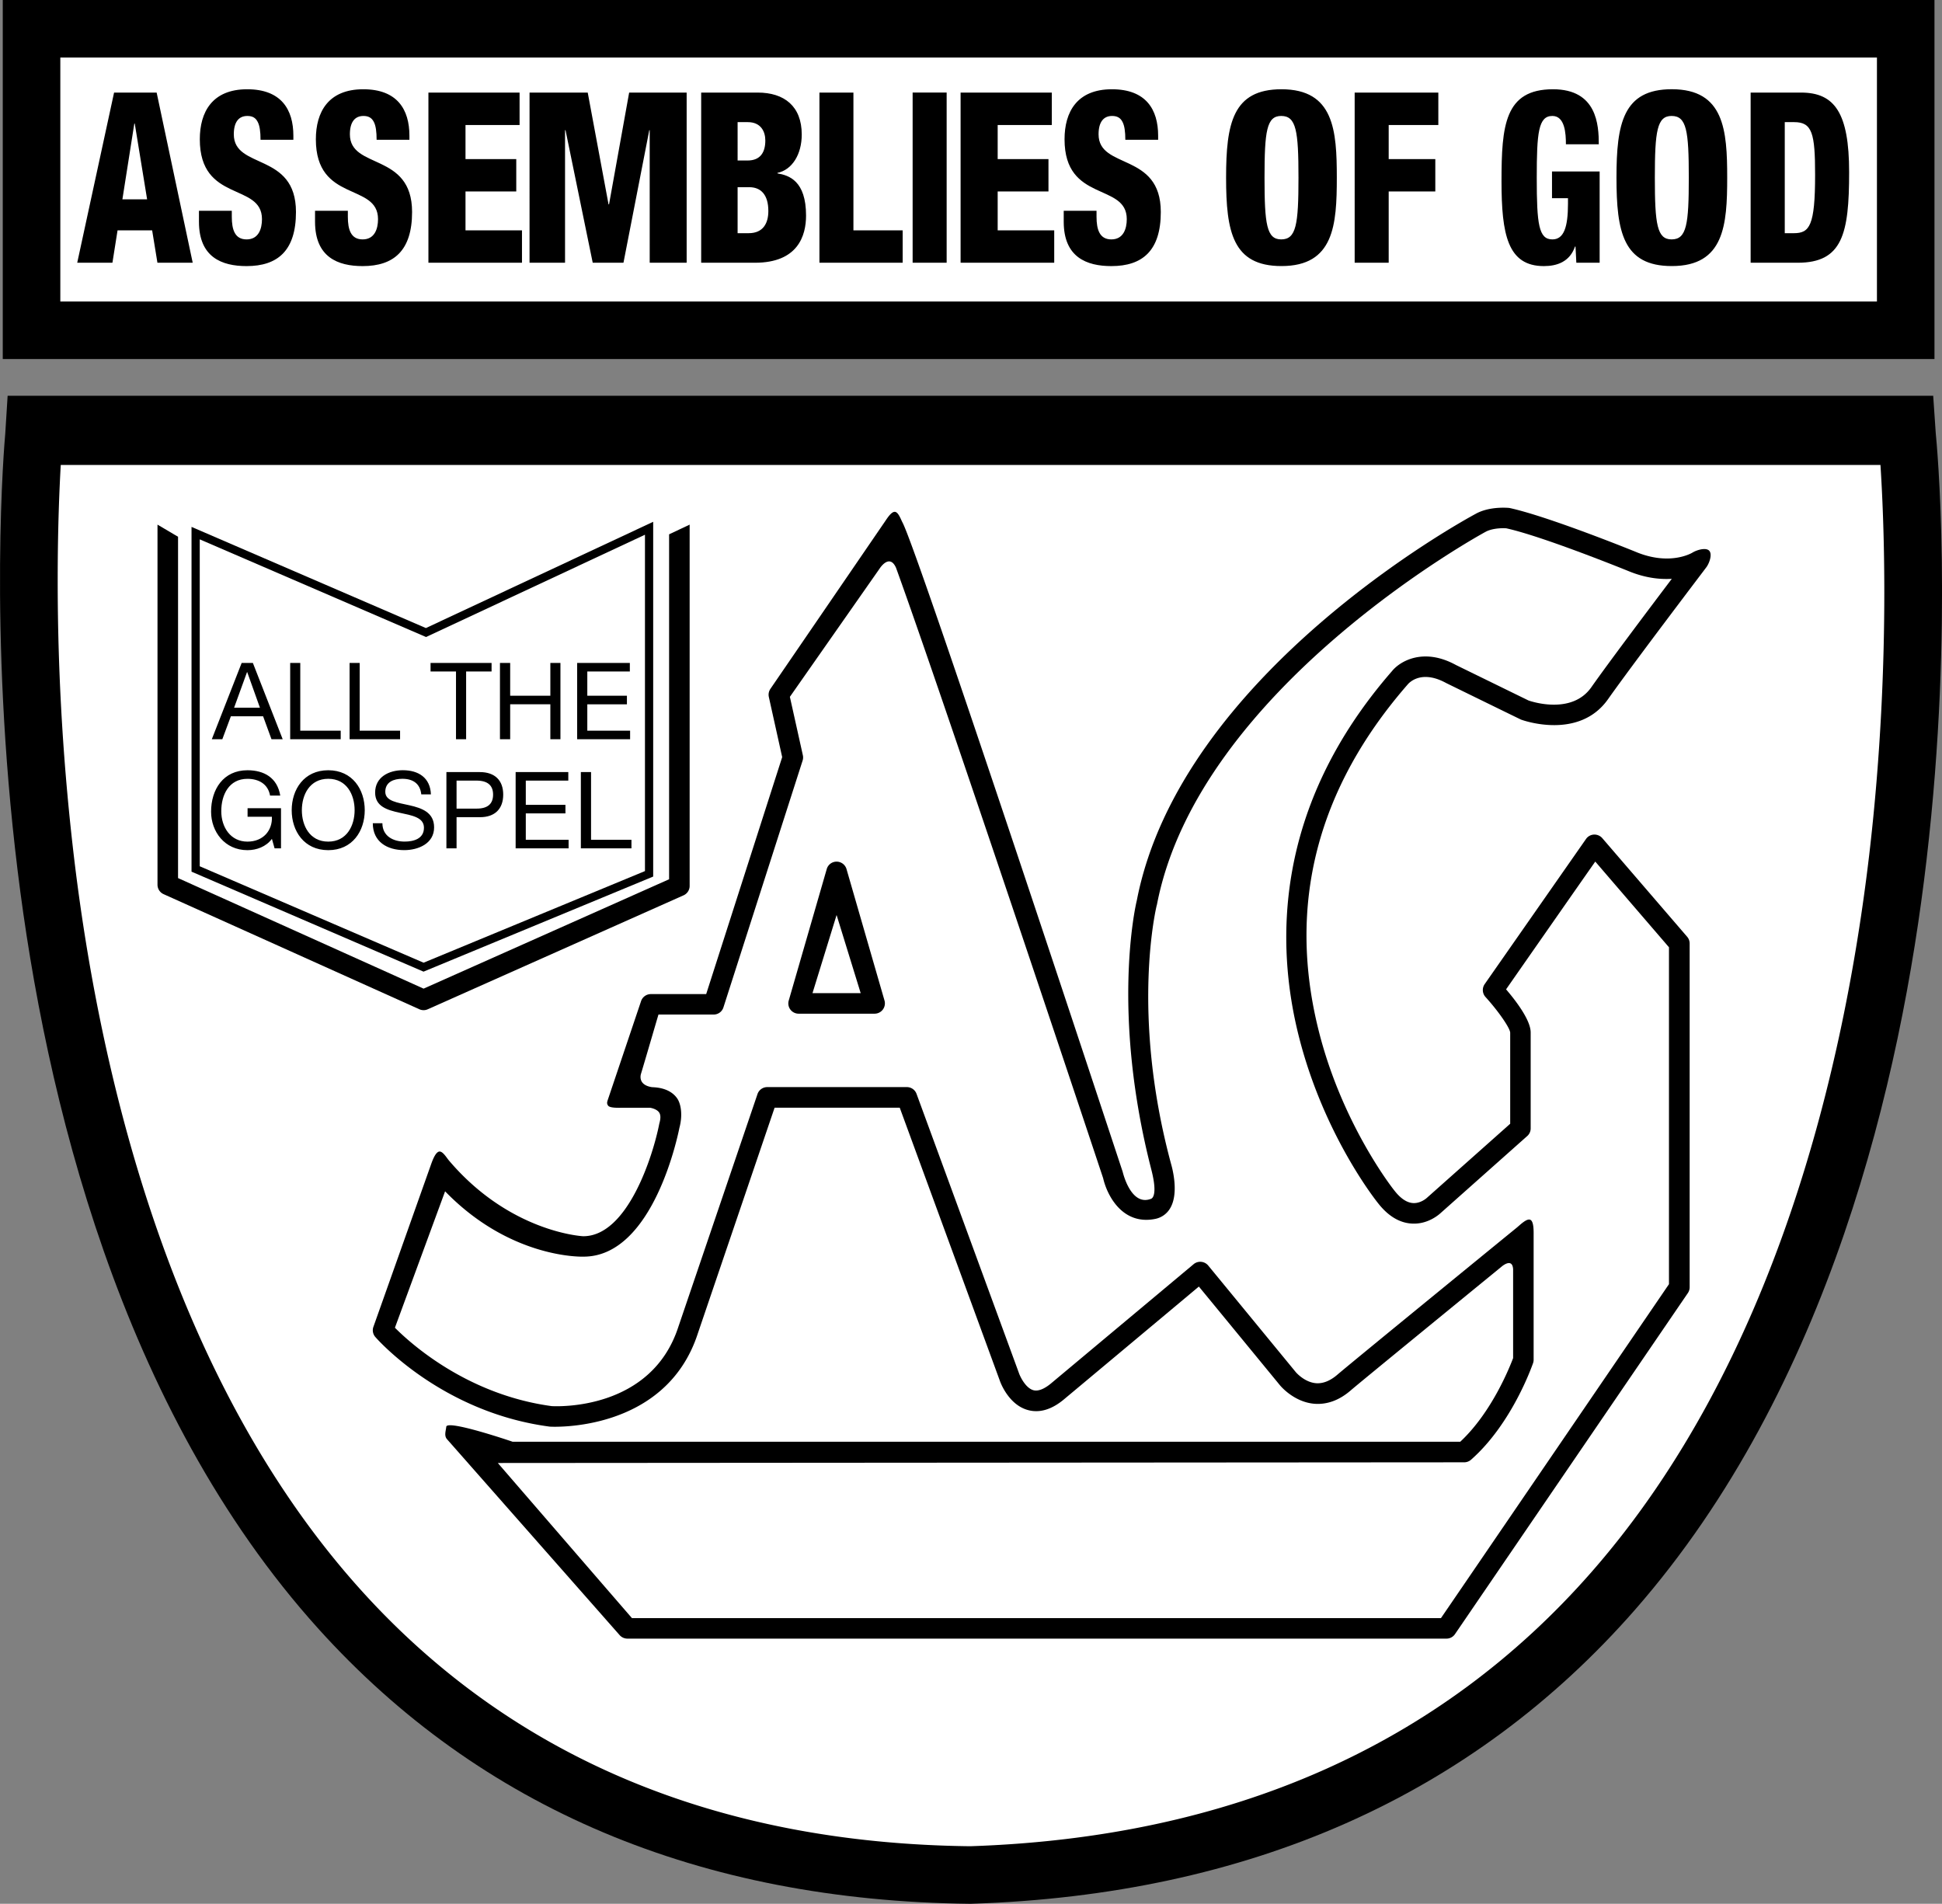
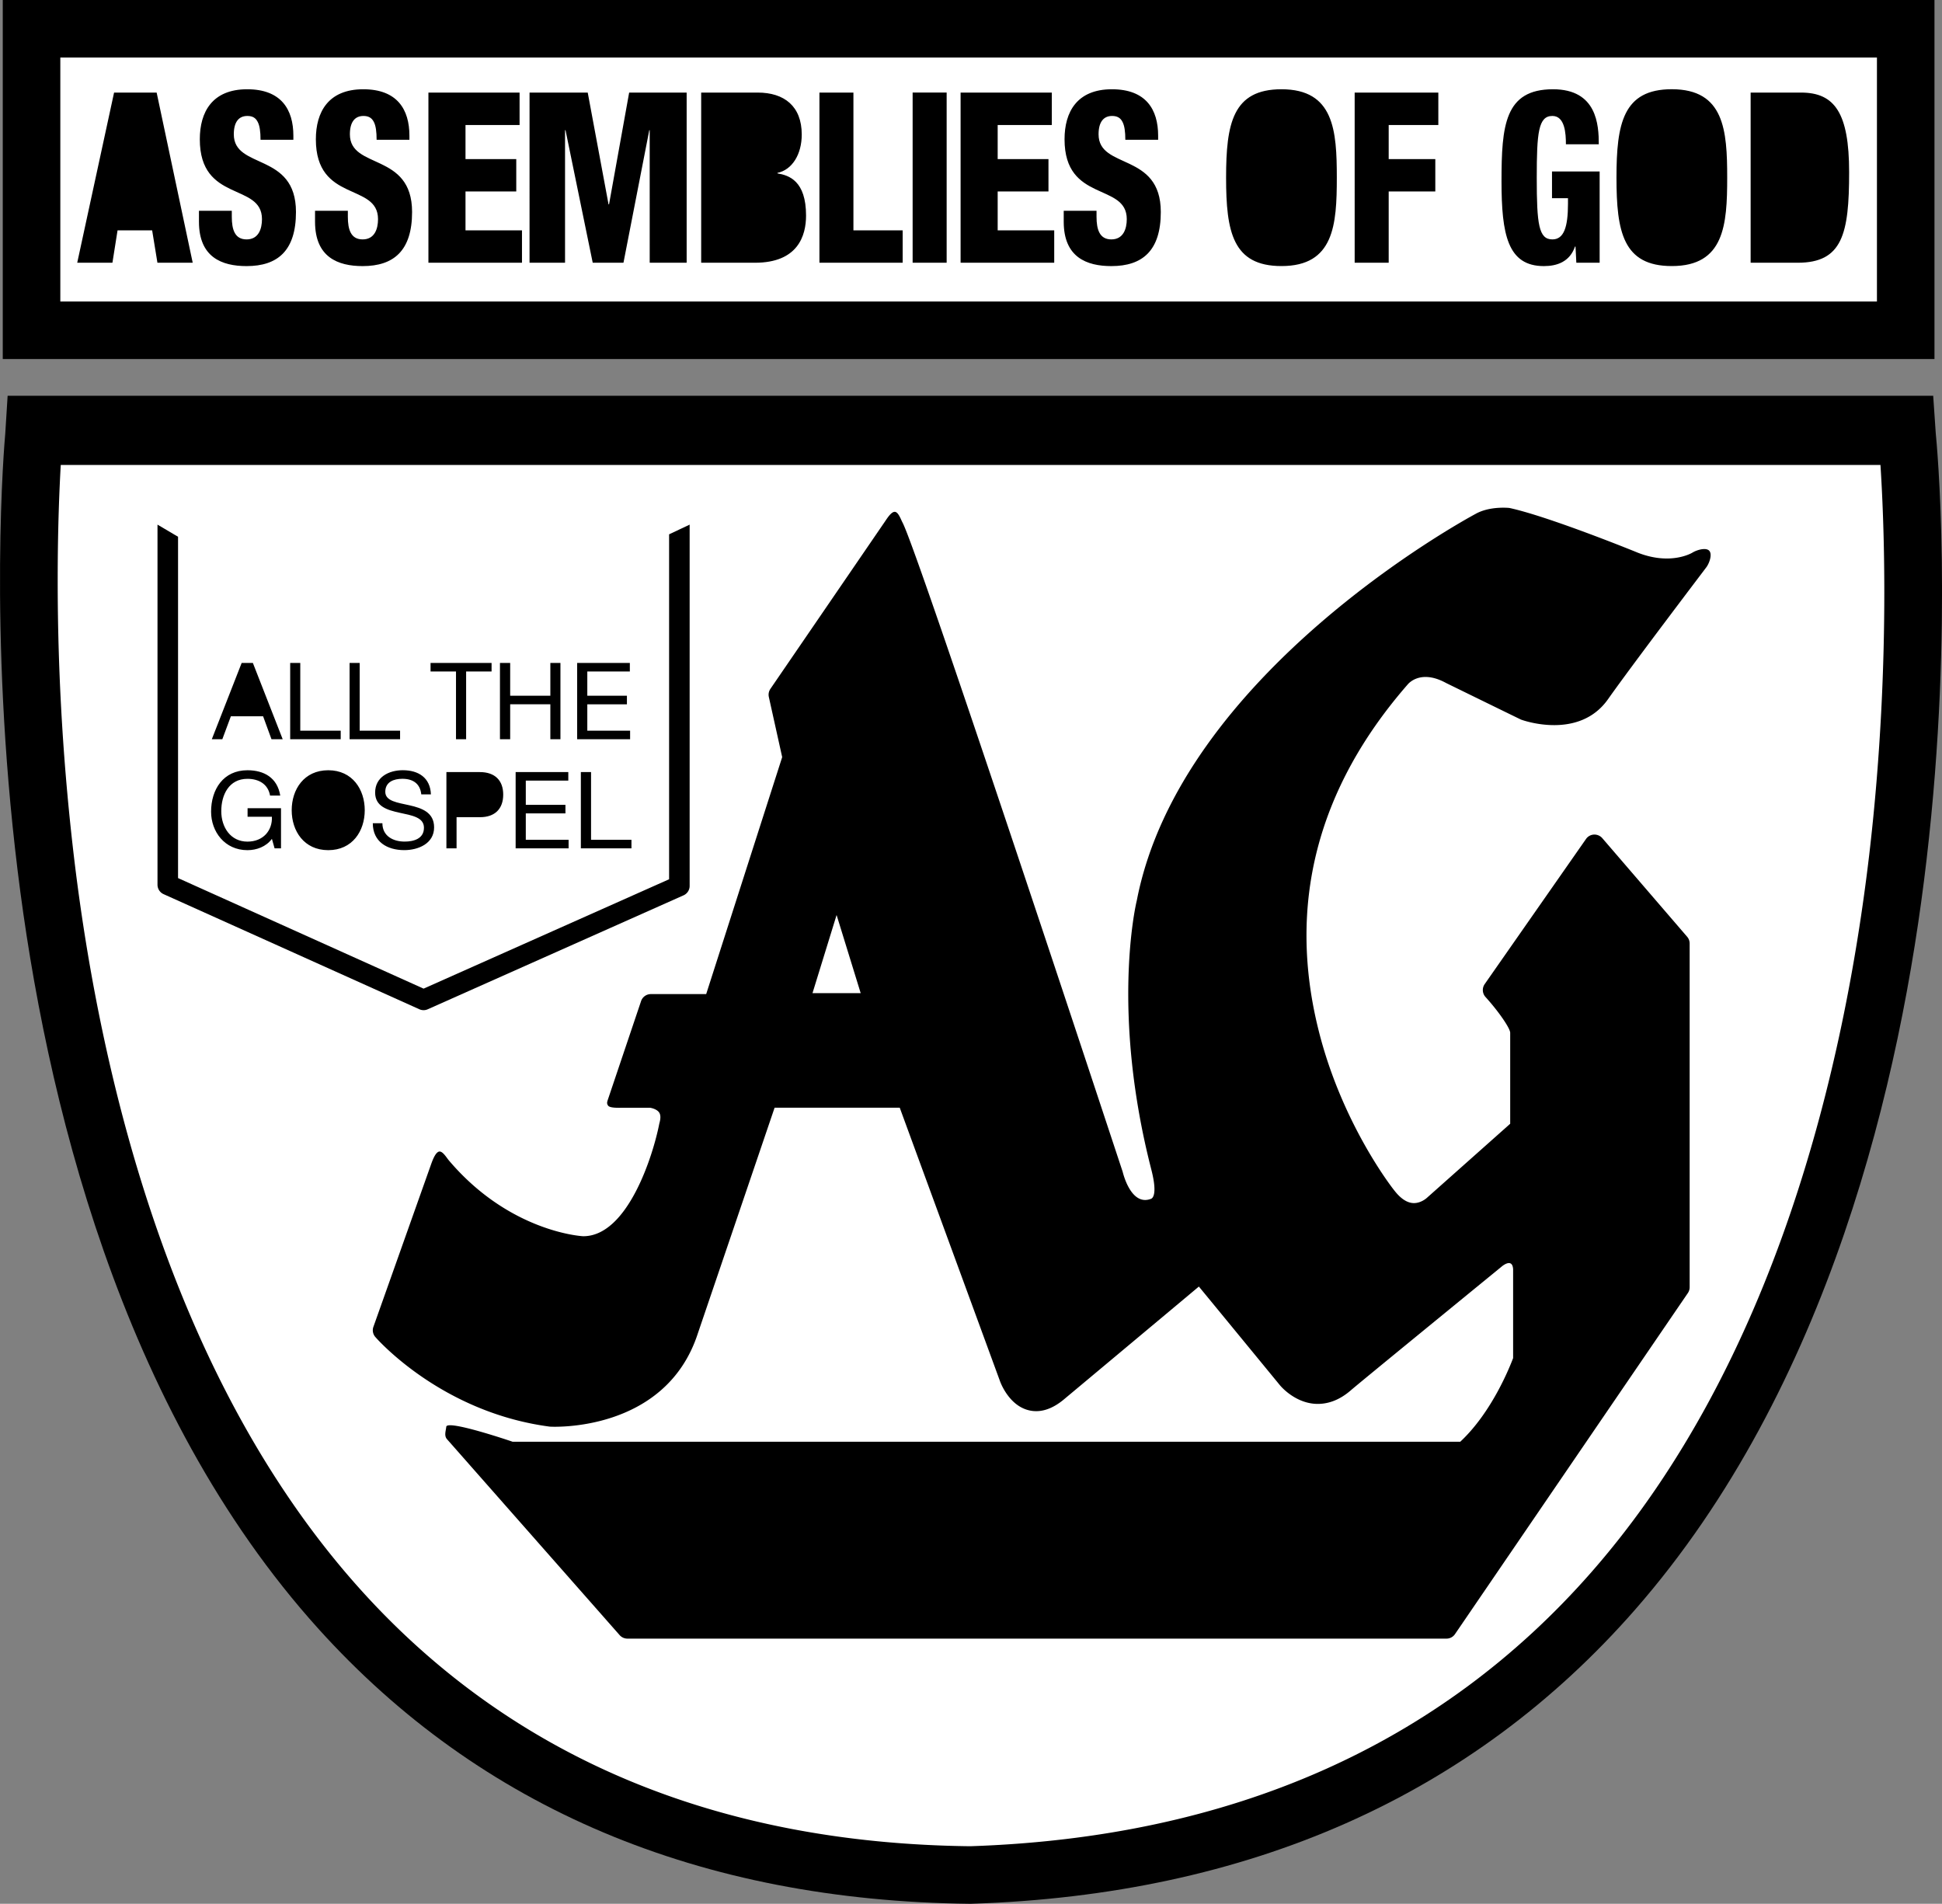
<svg xmlns="http://www.w3.org/2000/svg" viewBox="0 0 59.073 57.909">
  <rect x="0" y="0" width="59.073" height="57.909" fill="#808080" stroke="none" />
  <title>assemblies of god - SVG vector logo - www.oklogos.com</title>
  <path d="M57.969 0H.084v10.921h58.76V0h-.875z" />
  <path d="M57.094 1.75v7.421H1.835V1.75h55.259z" fill="#fff" />
  <path d="M.232 12.039L.16 13.188c-.022.239-.525 5.941.376 13.293.837 6.826 3.105 16.369 9.156 23.07 4.926 5.456 11.594 8.269 19.82 8.358l.038-.001c8.437-.273 15.226-3.281 20.183-8.941 5.922-6.762 8.094-16.143 8.871-22.822.84-7.197.303-12.732.279-12.964l-.078-1.142H.232z" />
  <path d="M57.201 14.143c.051.79.117 2.136.117 3.872 0 2.163-.102 4.928-.457 7.968-.754 6.421-2.83 15.422-8.451 21.836-4.619 5.272-10.977 8.077-18.898 8.339-7.706-.088-13.936-2.704-18.517-7.775-5.74-6.353-7.909-15.511-8.716-22.075a71.64 71.64 0 0 1-.524-8.671c0-1.554.051-2.761.093-3.494h55.353z" fill="#fff" />
  <path d="M46.027 38.613v2.697c-.098.259-.643 1.645-1.609 2.545H15.595c-.094-.033-1.997-.677-2.02-.456-.016.141-.07.274.025.381l5.25 5.958a.316.316 0 0 0 .234.105H44a.31.31 0 0 0 .258-.136l7.084-10.375a.319.319 0 0 0 .055-.177V28.698a.312.312 0 0 0-.076-.204l-2.582-3a.317.317 0 0 0-.254-.108.31.31 0 0 0-.24.133l-3.084 4.417a.316.316 0 0 0 .025.389c.389.428.74.934.752 1.084v2.773l-2.531 2.251c-.002.002-.189.179-.43.161-.188-.014-.377-.142-.562-.381-.02-.022-1.584-1.991-2.303-4.865-.961-3.826-.049-7.367 2.707-10.527.047-.057.418-.457 1.17-.045 0 0 2.258 1.105 2.279 1.113.072.027 1.768.628 2.648-.624.742-1.053 2.963-3.974 2.984-4.004.092-.119.193-.395.094-.507-.1-.111-.379-.025-.508.053-.027.018-.695.413-1.732-.022-.111-.046-2.686-1.087-3.842-1.334-.012-.002.012.002 0 0-.061-.006-.615-.054-1.031.183-.357.193-8.969 4.883-10.301 11.757-.053.212-.773 3.451.441 8.182.209.81.014.884-.008.892-.619.241-.859-.811-.863-.823-.254-.764-6.218-18.857-6.698-19.751-.051-.096-.124-.316-.232-.322-.108-.007-.237.202-.299.292l-3.485 5.091a.316.316 0 0 0-.049.248l.406 1.83-2.312 7.208h-1.684a.315.315 0 0 0-.3.224l-.99 2.938c-.029.095-.067.152-.008.232.059.079.349.063.448.063h.827c.057.009.211.047.276.144.046.068.05.172.012.312l-.006.022c-.184.954-.958 3.43-2.313 3.43-.03.001-2.236-.121-4.089-2.306-.072-.085-.188-.288-.296-.269-.11.02-.198.259-.236.362l-1.762 4.965a.31.31 0 0 0 .057.313c.081.093 2.027 2.29 5.293 2.725a.165.165 0 0 0 .021.002c.035.004 3.512.193 4.496-2.835l2.335-6.866h3.807l3.041 8.294c.023.07.273.745.861.903.359.098.738-.02 1.121-.349-.002.002 3.17-2.649 4.076-3.408.344.417 2.471 3.008 2.471 3.008.018.021.422.504 1.039.557.387.031.762-.105 1.111-.408.262-.227 3.111-2.556 4.58-3.757.001-.002.339-.302.358.079z" />
-   <path d="M19.5 32.657c.184-.612.46-1.566.53-1.797h1.679a.311.311 0 0 0 .297-.218l2.408-7.506a.31.31 0 0 0 .008-.163l-.395-1.777 2.725-3.894s.301-.486.504-.031c1.197 3.301 4.808 14.08 6.3 18.566.121.531.59 1.433 1.576 1.241a.678.678 0 0 0 .459-.32c.275-.451.074-1.209.031-1.355-1.24-4.599-.443-7.834-.436-7.866l.006-.018c1.268-6.586 9.904-11.291 9.99-11.338.207-.117.518-.12.637-.111 1.111.243 3.67 1.282 3.695 1.292.521.219.975.267 1.34.244-.713.944-1.934 2.566-2.449 3.3-.584.829-1.779.447-1.91.401l-2.209-1.08c-.99-.542-1.709-.111-1.949.194l.01-.012c-3.619 4.149-3.541 8.335-2.838 11.116.758 3.001 2.346 4.994 2.414 5.078.301.384.646.594 1.021.615.486.03.826-.27.893-.333l2.619-2.329a.308.308 0 0 0 .105-.233v-2.917c0-.373-.441-.954-.748-1.312.234-.338 2.336-3.35 2.713-3.887.408.476 2.115 2.459 2.242 2.607v10.247c-.105.154-6.754 9.896-6.936 10.158H19.223c-.152-.173-4.08-4.718-4.08-4.718l29.396-.021c.076 0 .15-.028.207-.078 1.246-1.095 1.859-2.861 1.887-2.937a.335.335 0 0 0 .018-.101v-3.781c0-.121.01-.429-.1-.479-.109-.053-.318.161-.412.237-.209.17-5.1 4.163-5.459 4.475-.219.188-.436.273-.646.258-.354-.028-.609-.328-.613-.331l-2.67-3.25a.315.315 0 0 0-.441-.041l-4.32 3.612c-.152.13-.369.271-.553.223-.232-.061-.398-.398-.439-.512 0-.004-3.118-8.502-3.118-8.502a.313.313 0 0 0-.293-.206h-4.249a.313.313 0 0 0-.296.212l-2.408 7.082c-.822 2.529-3.651 2.421-3.85 2.41-2.584-.348-4.313-1.923-4.771-2.385l1.526-4.149c1.969 2.03 4.118 1.991 4.213 1.987 2.137 0 2.888-3.774 2.918-3.936l-.005.024c.111-.409.042-.746-.066-.901-.246-.354-.725-.335-.773-.343-.452-.073-.326-.411-.326-.411z" fill="#fff" />
-   <path d="M25.748 26.429a.315.315 0 0 0-.299-.22.311.311 0 0 0-.299.22l-1.156 4a.31.31 0 0 0 .047.278.314.314 0 0 0 .251.127h2.313a.314.314 0 0 0 .299-.405l-1.156-4z" />
  <path d="M24.715 30.209l.733-2.377.733 2.377h-1.466z" fill="#fff" />
  <path d="M4.791 15.958v10.953c0 .123.071.235.183.286l7.782 3.502a.31.31 0 0 0 .255.001l7.781-3.466a.312.312 0 0 0 .186-.286v-10.99l-.625.295v10.492l-7.468 3.327-7.469-3.363V16.327l-.625-.369z" />
-   <path d="M12.955 19.104l-7.129-3.077v10.487l7.057 3.041 6.986-2.892V15.872l-6.914 3.232z" />
-   <path d="M19.619 16.265v10.231l-6.734 2.787a49974 49974 0 0 0-6.809-2.933v-9.944l6.884 2.971 6.659-3.112z" fill="#fff" />
  <path d="M6.443 22.485h.32l.26-.698h.98l.255.698h.341l-.907-2.32h-.341l-.908 2.32zM8.827 20.165h.307v2.061h1.23v.259H8.827v-2.32zM10.634 20.165h.307v2.061h1.229v.259h-1.536v-2.32zM13.871 20.425h-.774v-.26h1.856v.26h-.774v2.06h-.308v-2.06zM15.208 20.165h.311v.998h1.222v-.998h.307v2.32h-.307v-1.062h-1.222v1.062h-.311v-2.32zM17.556 20.165h1.603v.26h-1.294v.738h1.205v.26h-1.205v.803h1.302v.259h-1.611v-2.32zM8.271 25.516c-.179.243-.472.344-.744.344-.693 0-1.106-.565-1.106-1.17 0-.676.371-1.261 1.106-1.261.507 0 .909.228.998.771h-.31c-.061-.351-.344-.51-.688-.51-.563 0-.796.487-.796.984 0 .484.279.926.796.926.477 0 .763-.335.744-.757h-.74v-.26h1.017v1.222h-.195l-.082-.289zM8.873 24.645c0 .63.374 1.215 1.112 1.215.737 0 1.11-.584 1.11-1.215 0-.631-.374-1.216-1.11-1.216-.738 0-1.112.585-1.112 1.216zM12.815 24.164c-.035-.332-.257-.475-.575-.475-.26 0-.52.094-.52.396 0 .286.37.328.744.412.37.085.741.215.741.67 0 .494-.484.692-.907.692-.519 0-.958-.253-.958-.819h.292c0 .39.325.559.676.559.28 0 .588-.088.588-.422 0-.319-.37-.374-.74-.455-.371-.082-.745-.188-.745-.614 0-.472.419-.68.842-.68.474 0 .835.226.855.735h-.293v.001zM13.579 25.805h.309v-.948h.708c.461.002.711-.257.711-.687 0-.429-.25-.685-.711-.685h-1.017v2.32zM15.685 23.485h1.602v.259h-1.293v.738H17.2v.26h-1.206v.803h1.302v.26h-1.611v-2.32zM17.669 23.485h.31v2.06h1.229v.26h-1.539v-2.32zM2.349 7.992H3.42l.156-.986h1.052l.161.986h1.073L4.765 2.816H3.47L2.349 7.992zM7.051 6.412v.181c0 .392.092.689.45.689.364 0 .468-.319.468-.616 0-1.117-1.891-.494-1.891-2.429 0-.827.375-1.522 1.441-1.522 1.036 0 1.405.616 1.405 1.413v.123h-.999c0-.246-.025-.428-.086-.543-.062-.124-.159-.181-.314-.181-.26 0-.413.181-.413.558 0 1.08 1.891.536 1.891 2.363 0 1.175-.554 1.646-1.503 1.646-.752 0-1.448-.269-1.448-1.349v-.333h.999zM10.581 6.412v.181c0 .392.093.689.45.689.364 0 .468-.319.468-.616 0-1.117-1.891-.494-1.891-2.429 0-.827.376-1.522 1.442-1.522 1.035 0 1.404.616 1.404 1.413v.123h-.998c0-.246-.024-.428-.085-.543-.063-.124-.161-.181-.315-.181-.259 0-.413.181-.413.558 0 1.08 1.892.536 1.892 2.363 0 1.175-.555 1.646-1.504 1.646-.751 0-1.448-.269-1.448-1.349v-.333h.998zM16.108 2.816h1.77l.633 3.4h.015l.612-3.4h1.749v5.176h-1.124V3.961h-.013l-.785 4.031h-.935l-.827-4.031h-.015v4.031h-1.08V2.816zM21.329 7.992h1.635c1.311 0 1.555-.826 1.555-1.435 0-1.059-.521-1.225-.87-1.283v-.015c.449-.094.739-.565.739-1.167 0-.863-.534-1.276-1.339-1.276h-1.72v5.176zM24.926 2.816h1.034v4.19h1.498v.986h-2.532V2.816zM27.761 7.992h1.035V2.815h-1.035v5.177zM29.22 2.816h2.774v.986h-1.646v1.037h1.545v.985h-1.545v1.182h1.72v.986H29.22V2.816zM13.032 2.816h2.773v.986H14.16v1.037h1.544v.985H14.16v1.182h1.718v.986h-2.846V2.816zM33.355 6.412v.181c0 .392.094.689.451.689.363 0 .469-.319.469-.616 0-1.117-1.893-.494-1.893-2.429 0-.827.375-1.522 1.441-1.522 1.037 0 1.406.616 1.406 1.413v.123h-.998c0-.246-.025-.428-.086-.543-.062-.124-.162-.181-.316-.181-.258 0-.412.181-.412.558 0 1.08 1.893.536 1.893 2.363 0 1.175-.555 1.646-1.504 1.646-.752 0-1.449-.269-1.449-1.349v-.333h.998zM40.664 5.404c0-1.435-.086-2.689-1.684-2.689-1.482 0-1.684 1.043-1.684 2.689 0 1.646.201 2.689 1.684 2.689 1.598.001 1.684-1.253 1.684-2.689zM41.207 2.816h2.545v.986h-1.51v1.037h1.418v.985h-1.418v2.168h-1.035V2.816zM47.633 4.389c0-.333-.031-.862-.412-.862-.426 0-.475.507-.475 1.884 0 1.414.061 1.871.475 1.871.352 0 .475-.377.475-1.088v-.166h-.486v-.813h1.449v2.777h-.709l-.025-.493h-.015c-.16.464-.547.595-.947.595-1.104 0-1.289-.964-1.289-2.581 0-1.696.098-2.798 1.566-2.798 1.338 0 1.393 1.087 1.393 1.674h-1zM52.539 5.404c0-1.437-.088-2.69-1.686-2.69-1.48 0-1.682 1.044-1.682 2.69s.201 2.689 1.682 2.689c1.598.001 1.686-1.253 1.686-2.689zM53.252 7.992h1.43c1.363 0 1.566-.877 1.566-2.755 0-1.797-.438-2.421-1.461-2.421h-1.535v5.176z" />
-   <path fill="#fff" d="M7.514 20.444h.006l.387 1.083h-.786l.393-1.083zM9.182 24.645c0-.468.237-.956.803-.956.564 0 .802.487.802.956 0 .467-.237.955-.802.955-.567 0-.803-.488-.803-.955zM13.888 23.744h.604c.348 0 .507.15.507.426 0 .277-.159.429-.507.426h-.604v-.852zM4.475 6.064h-.752l.363-2.306h.013l.376 2.306zM22.437 3.715h.31c.401 0 .533.29.533.558 0 .37-.158.609-.54.609h-.303V3.715zM22.437 5.694h.355c.343 0 .58.217.58.725 0 .362-.151.674-.599.674h-.336V5.694zM38.465 5.404c0-1.421.066-1.877.508-1.877.457 0 .525.456.525 1.877s-.068 1.878-.525 1.878c-.442 0-.508-.457-.508-1.878zM50.338 5.404c0-1.421.068-1.877.51-1.877.457 0 .523.456.523 1.877s-.066 1.878-.523 1.878c-.442 0-.51-.457-.51-1.878zM54.289 3.715h.289c.547 0 .635.341.635 1.602 0 1.551-.168 1.776-.646 1.776h-.277V3.715h-.001z" />
</svg>